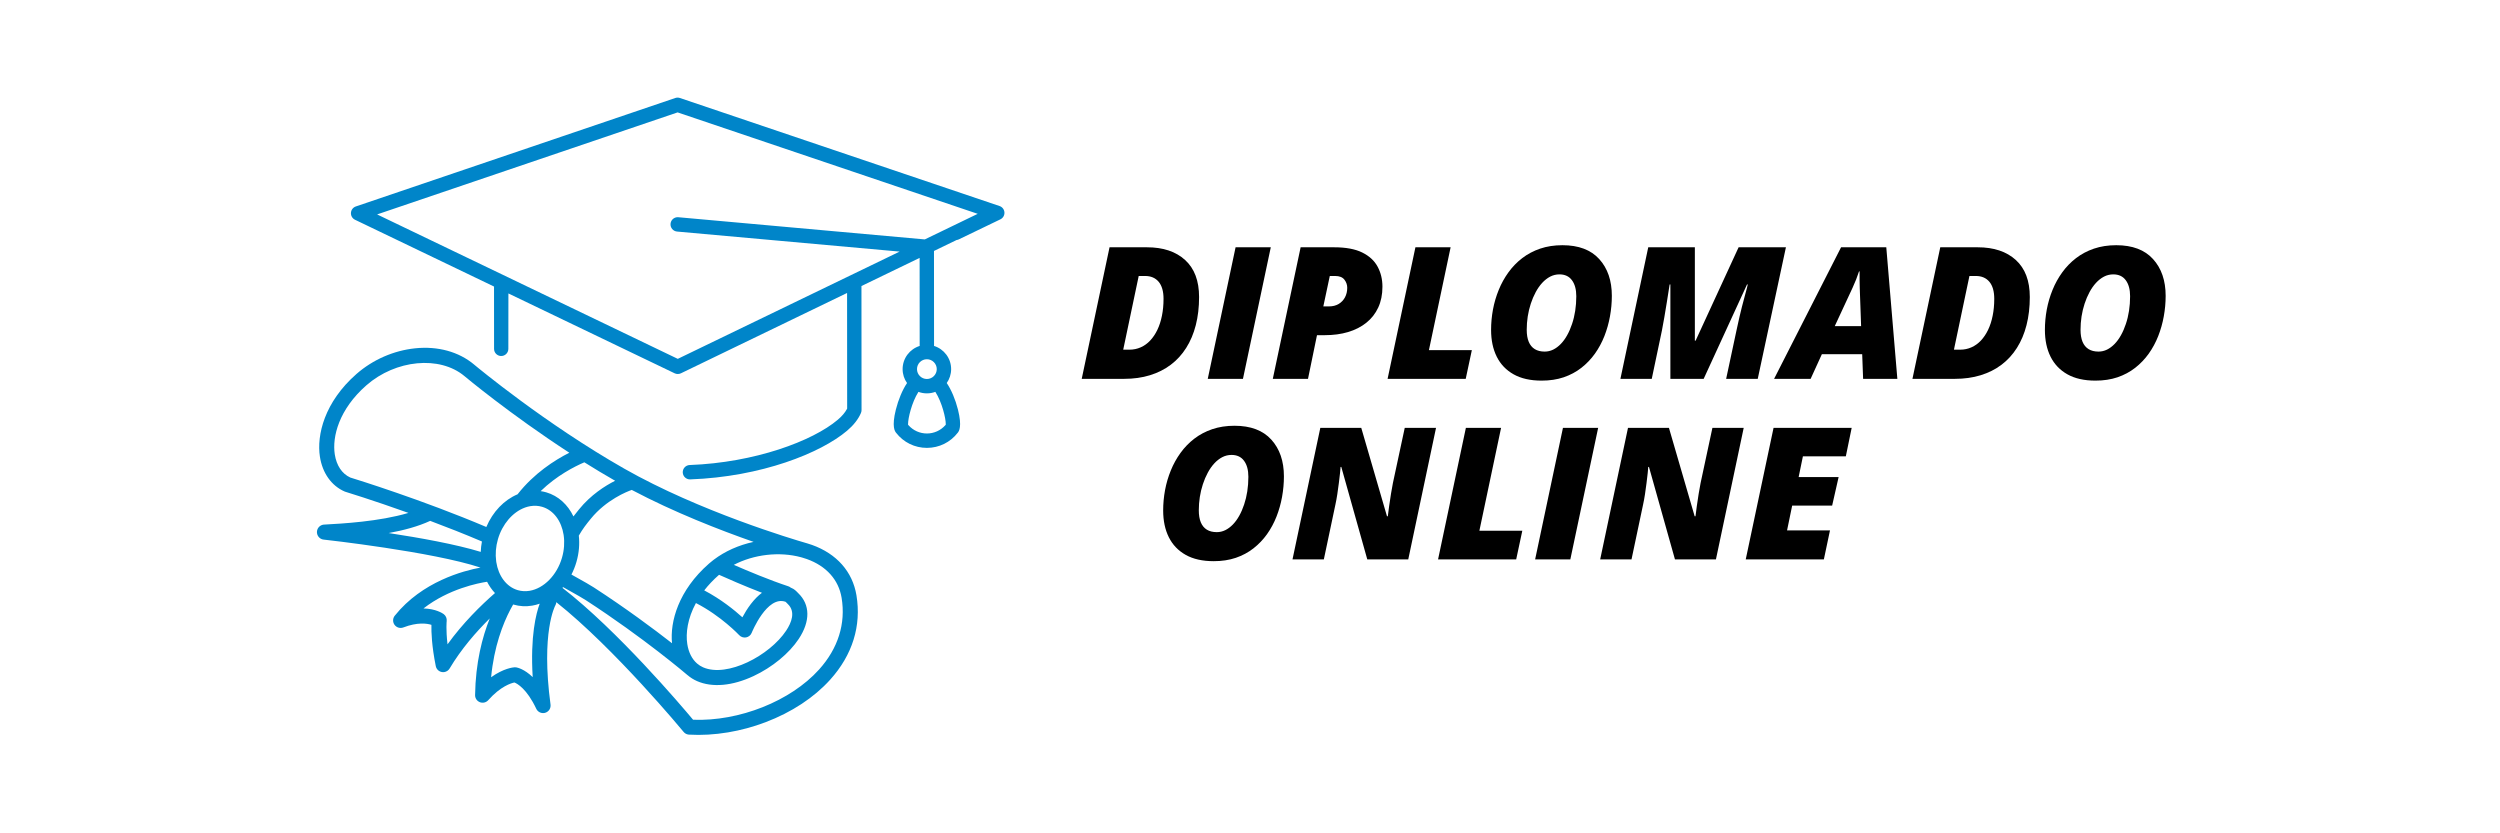
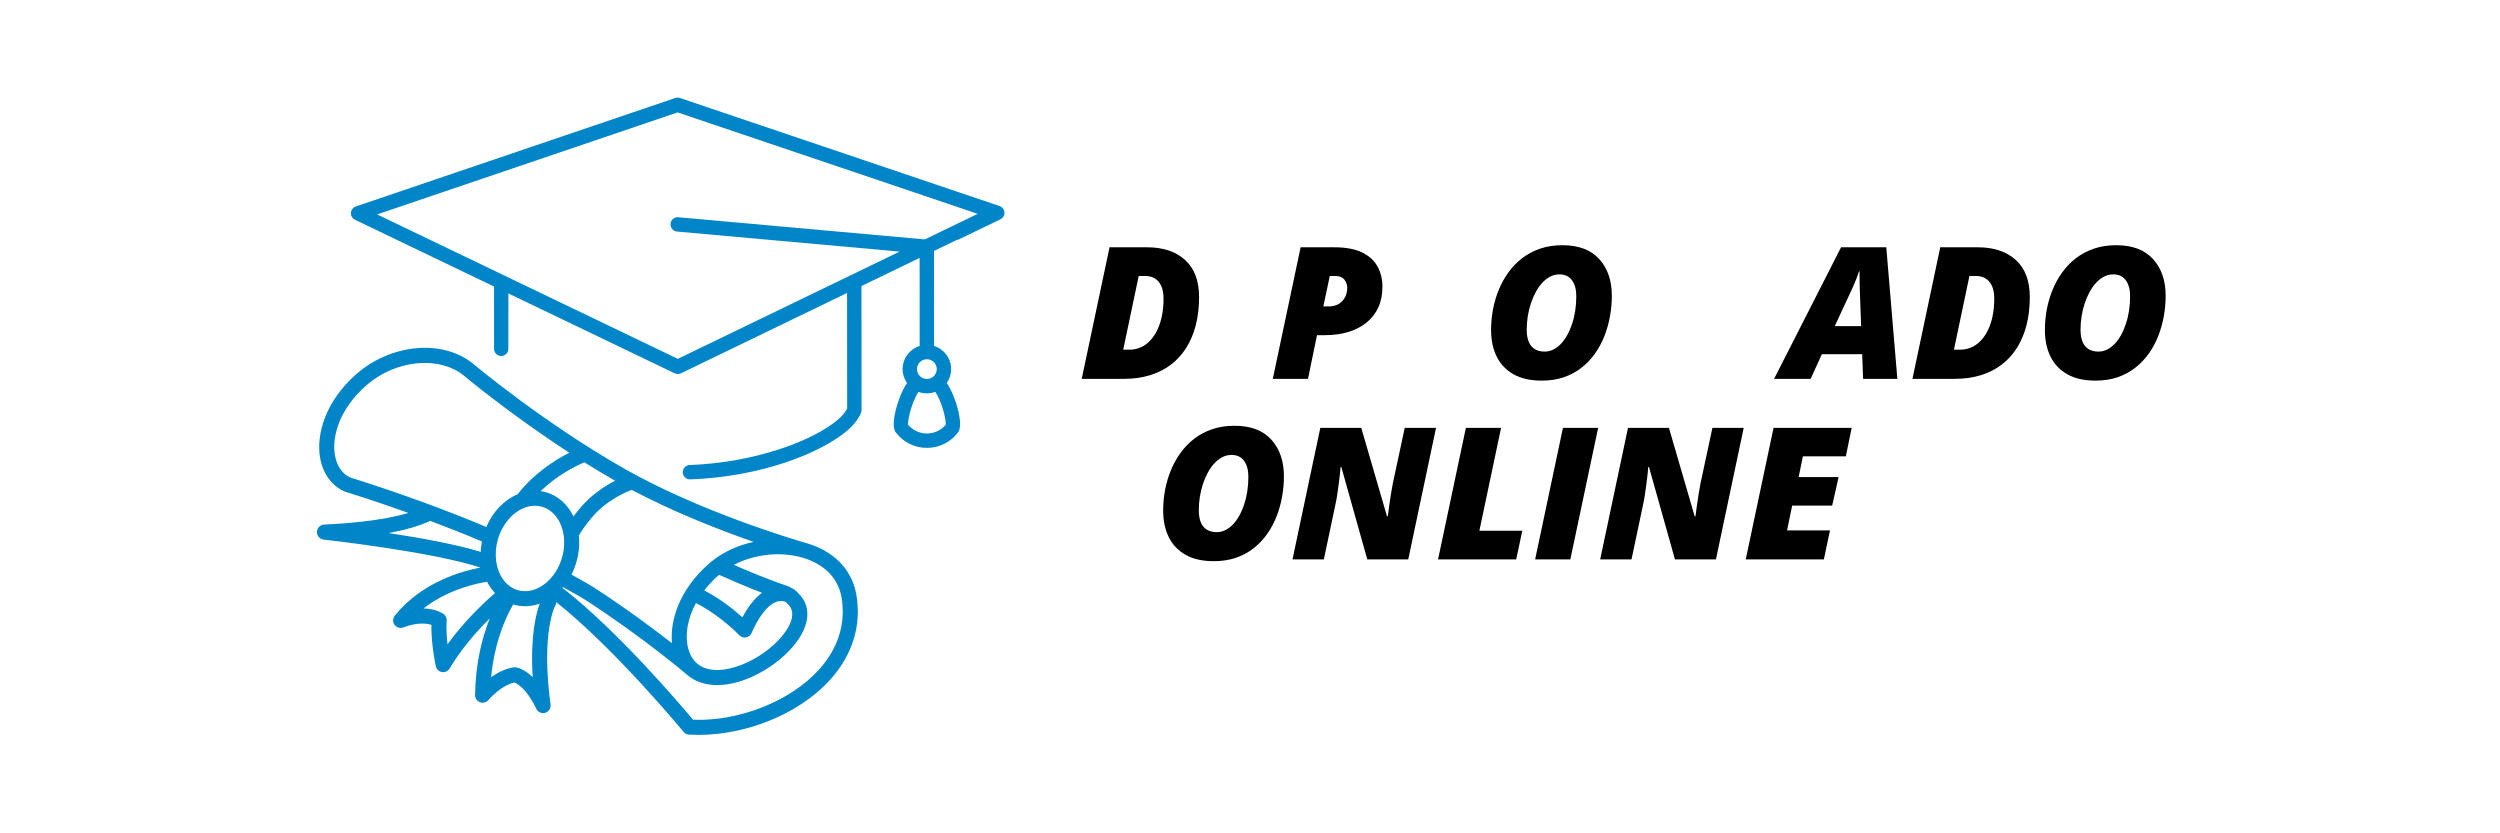
<svg xmlns="http://www.w3.org/2000/svg" width="1200" zoomAndPan="magnify" viewBox="0 0 900 300" height="400" preserveAspectRatio="xMidYMid meet">
  <defs>
    <clipPath id="03665985f0">
      <path d="M 114.102 125.148 L 308.867 125.148 L 308.867 264.566 L 114.102 264.566 Z M 114.102 125.148 " />
    </clipPath>
    <clipPath id="54d26be2a7">
      <path d="M 126.266 35.141 L 361.602 35.141 L 361.602 172.629 L 126.266 172.629 Z M 126.266 35.141 " />
    </clipPath>
  </defs>
  <g id="03fba9e9a3">
    <rect x="0" width="900" y="0" height="300" style="fill:#ffffff;fill-opacity:1;stroke:none;" />
    <rect x="0" width="900" y="0" height="300" style="fill:#ffffff;fill-opacity:1;stroke:none;" />
    <g clip-rule="nonzero" clip-path="url(#03665985f0)">
      <path style=" stroke:none;fill-rule:nonzero;fill:#0085c9;fill-opacity:1;" d="M 294.852 241.047 C 284.598 252.418 266.105 259.746 249.508 259.109 C 244.992 253.703 222.328 227.027 202.484 211.633 C 202.562 211.547 202.641 211.457 202.715 211.367 C 203.496 211.809 204.359 212.293 205.246 212.789 C 207.398 213.996 209.625 215.242 210.809 216.012 C 231.859 229.672 247.254 242.832 247.406 242.965 C 247.441 242.992 247.477 243.016 247.512 243.047 C 248.543 243.926 249.691 244.652 250.945 245.203 C 256.422 247.598 263.645 246.953 271.277 243.383 C 277.996 240.242 284.078 235.246 287.543 230.016 C 291.754 223.668 291.684 217.664 287.355 213.531 C 287.293 213.469 287.234 213.406 287.172 213.344 C 286.613 212.766 285.918 212.043 284.852 211.633 C 284.809 211.617 284.766 211.602 284.723 211.586 C 284.461 211.363 284.156 211.188 283.812 211.07 C 277.051 208.84 269.07 205.488 264.168 203.348 C 271.363 199.59 280.535 198.48 288.395 200.613 C 288.723 200.711 288.922 200.766 288.98 200.785 C 289.488 200.934 289.988 201.09 290.48 201.266 C 297.465 203.766 301.902 208.711 302.977 215.199 C 304.52 224.5 301.711 233.438 294.852 241.047 Z M 190.652 212.691 C 189.207 212.934 187.781 212.855 186.422 212.461 C 182.246 211.246 179.426 207.273 178.664 202.344 C 178.656 202.219 178.641 202.098 178.617 201.977 C 178.289 199.504 178.473 196.805 179.258 194.102 C 180.832 188.688 184.562 184.379 188.887 182.766 C 188.934 182.746 188.977 182.73 189.023 182.711 C 189.645 182.488 190.277 182.32 190.914 182.215 C 192.363 181.973 193.785 182.051 195.148 182.445 C 199.316 183.656 202.133 187.621 202.898 192.535 C 202.906 192.602 202.914 192.664 202.926 192.727 C 203.289 195.254 203.117 198.027 202.309 200.805 C 200.496 207.051 195.809 211.824 190.652 212.691 Z M 191.77 243.758 C 188.699 240.805 186.227 240.316 185.809 240.25 C 185.621 240.223 185.43 240.215 185.242 240.223 C 184.746 240.254 181.297 240.574 176.801 243.809 C 177.859 232.734 181.039 224.57 183.754 219.395 C 184.07 218.789 184.402 218.188 184.738 217.605 C 184.793 217.625 184.848 217.645 184.906 217.66 C 187.059 218.285 189.293 218.414 191.551 218.035 C 192.484 217.879 193.402 217.637 194.297 217.32 C 192.992 220.816 190.875 228.969 191.77 243.758 Z M 161.109 231.957 C 160.48 226.5 160.805 223.629 160.809 223.59 C 160.926 222.613 160.508 221.641 159.707 221.062 C 159.32 220.781 156.867 219.145 152.453 219.043 C 161.547 211.949 172.301 209.891 175.348 209.434 C 176.121 210.941 177.074 212.316 178.191 213.504 C 173.133 217.91 166.664 224.262 161.109 231.957 Z M 139.922 191.895 C 145.414 190.898 150.551 189.508 154.867 187.512 C 160.844 189.75 167.211 192.254 173.496 194.934 C 173.254 196.191 173.113 197.445 173.07 198.68 C 164.137 195.945 151.148 193.602 139.922 191.895 Z M 126.113 171.914 C 123.129 170.562 121.148 167.613 120.523 163.586 C 119.543 157.234 122.016 147.363 131.91 138.703 C 142.465 129.461 158.262 127.965 167.152 135.355 C 167.16 135.363 167.168 135.371 167.176 135.375 C 167.375 135.547 183.52 149.047 204.957 162.984 C 199.699 165.641 192.258 170.379 186.328 177.945 C 181.492 179.965 177.406 184.219 175.078 189.719 C 152.227 180.016 128.465 172.637 126.113 171.914 Z M 221.445 173.074 C 217.801 174.91 212.703 178.148 208.465 183.352 C 207.734 184.25 207.074 185.066 206.441 185.914 C 204.43 181.715 201.035 178.516 196.66 177.242 C 195.992 177.047 195.316 176.906 194.633 176.809 C 200.398 171.227 206.738 167.984 210.367 166.43 C 213.957 168.68 217.664 170.914 221.445 173.074 Z M 282.82 216.656 C 282.93 216.75 283.125 216.953 283.273 217.105 C 283.355 217.191 283.441 217.281 283.527 217.367 C 283.547 217.387 283.57 217.41 283.59 217.43 C 286.531 220.219 284.91 224.184 283.027 227.02 C 277.07 236.008 261.793 244.031 253.117 240.238 C 252.328 239.895 251.605 239.434 250.961 238.875 C 250.953 238.867 250.945 238.859 250.938 238.852 C 250.934 238.852 250.926 238.844 250.914 238.836 C 249.102 237.246 247.887 234.848 247.422 231.855 C 246.812 227.918 247.535 222.621 250.535 217.098 C 259.613 221.742 266.039 228.582 266.109 228.652 C 266.742 229.336 267.688 229.637 268.602 229.469 C 269.52 229.293 270.281 228.66 270.617 227.789 C 270.672 227.656 276.129 214.234 282.82 216.656 Z M 270.281 217.48 C 269.043 219.102 268.027 220.797 267.262 222.23 C 264.406 219.648 259.566 215.711 253.523 212.539 C 254.984 210.66 256.734 208.793 258.809 206.973 C 258.824 206.957 258.844 206.941 258.863 206.93 C 261.656 208.184 267.805 210.895 274.305 213.402 C 272.992 214.379 271.641 215.703 270.281 217.48 Z M 227.434 176.371 C 242.672 184.438 259.195 190.852 271.285 195.078 C 265.895 196.25 261.02 198.43 256.992 201.473 C 256.844 201.566 256.703 201.676 256.574 201.797 C 256.121 202.156 255.672 202.52 255.238 202.895 C 244.23 212.535 241.152 223.805 241.93 231.57 C 235.262 226.371 225.355 218.988 213.758 211.465 C 212.43 210.602 210.125 209.309 207.895 208.062 C 207.137 207.637 206.398 207.223 205.719 206.84 C 206.445 205.422 207.051 203.91 207.512 202.316 C 208.453 199.09 208.707 195.855 208.375 192.82 C 209.832 190.309 211 188.816 212.664 186.777 C 218.277 179.887 225.754 176.965 227.434 176.371 Z M 292.305 196.164 C 291.723 195.957 291.125 195.766 290.523 195.59 C 290.504 195.586 290.488 195.578 290.473 195.574 C 290.457 195.57 290.398 195.551 290.305 195.527 C 290.211 195.5 290.117 195.469 290.023 195.445 C 285.766 194.211 251.836 184.137 224.723 168.707 C 196.344 152.555 171.82 132.199 170.699 131.262 C 170.684 131.246 170.672 131.234 170.656 131.219 C 165.145 126.617 157.617 124.547 149.461 125.391 C 141.73 126.191 134.23 129.473 128.34 134.625 C 116.797 144.734 113.965 156.641 115.168 164.414 C 116.078 170.301 119.316 174.863 124.047 176.934 C 124.051 176.934 124.059 176.934 124.062 176.938 C 124.152 176.977 124.246 177.012 124.348 177.043 C 124.504 177.09 134.109 180.023 147.035 184.648 C 136.586 187.777 123.082 188.508 116.66 188.855 C 116.645 188.855 116.629 188.859 116.609 188.859 C 116.559 188.863 116.512 188.871 116.461 188.875 C 116.422 188.879 116.383 188.887 116.344 188.891 C 116.293 188.902 116.242 188.914 116.195 188.922 C 116.156 188.934 116.117 188.941 116.078 188.953 C 116.031 188.965 115.988 188.98 115.941 188.996 C 115.902 189.008 115.863 189.023 115.824 189.039 C 115.781 189.055 115.742 189.07 115.699 189.09 C 115.66 189.109 115.621 189.125 115.586 189.145 C 115.543 189.164 115.504 189.188 115.465 189.211 C 115.43 189.23 115.395 189.25 115.359 189.273 C 115.316 189.297 115.281 189.324 115.242 189.352 C 115.211 189.375 115.18 189.398 115.148 189.418 C 115.109 189.453 115.07 189.484 115.031 189.52 C 115.004 189.543 114.977 189.562 114.953 189.586 C 114.914 189.625 114.875 189.664 114.836 189.707 C 114.816 189.727 114.793 189.75 114.773 189.773 C 114.738 189.816 114.699 189.859 114.664 189.906 C 114.648 189.93 114.629 189.949 114.613 189.973 C 114.578 190.02 114.547 190.066 114.516 190.117 C 114.5 190.145 114.484 190.168 114.469 190.195 C 114.441 190.242 114.418 190.289 114.391 190.336 C 114.375 190.371 114.359 190.398 114.348 190.434 C 114.324 190.477 114.309 190.52 114.289 190.566 C 114.273 190.605 114.258 190.645 114.246 190.684 C 114.23 190.727 114.219 190.766 114.207 190.805 C 114.195 190.855 114.18 190.898 114.168 190.949 C 114.16 190.988 114.152 191.023 114.148 191.062 C 114.137 191.113 114.129 191.164 114.121 191.219 C 114.121 191.234 114.117 191.25 114.113 191.266 C 114.113 191.289 114.113 191.316 114.109 191.34 C 114.105 191.387 114.102 191.438 114.102 191.484 C 114.102 191.535 114.102 191.586 114.102 191.633 C 114.102 191.656 114.102 191.684 114.102 191.707 C 114.102 191.723 114.105 191.734 114.105 191.75 C 114.109 191.805 114.117 191.863 114.125 191.918 C 114.129 191.953 114.133 191.988 114.141 192.02 C 114.148 192.074 114.16 192.125 114.172 192.176 C 114.18 192.215 114.188 192.25 114.199 192.285 C 114.211 192.332 114.227 192.379 114.242 192.426 C 114.254 192.465 114.27 192.504 114.285 192.543 C 114.301 192.586 114.316 192.625 114.336 192.664 C 114.355 192.703 114.371 192.746 114.395 192.785 C 114.41 192.824 114.434 192.859 114.453 192.895 C 114.477 192.934 114.5 192.977 114.523 193.012 C 114.543 193.047 114.57 193.082 114.594 193.113 C 114.617 193.152 114.645 193.188 114.672 193.227 C 114.699 193.258 114.727 193.293 114.758 193.324 C 114.785 193.355 114.809 193.387 114.84 193.418 C 114.871 193.453 114.906 193.484 114.941 193.52 C 114.969 193.547 114.996 193.574 115.023 193.598 C 115.062 193.629 115.102 193.66 115.141 193.691 C 115.168 193.715 115.199 193.738 115.227 193.758 C 115.27 193.789 115.312 193.816 115.355 193.844 C 115.383 193.863 115.414 193.883 115.445 193.902 C 115.488 193.926 115.531 193.949 115.578 193.973 C 115.613 193.988 115.645 194.008 115.684 194.023 C 115.723 194.043 115.766 194.059 115.809 194.074 C 115.852 194.094 115.891 194.109 115.934 194.121 C 115.973 194.137 116.012 194.148 116.051 194.16 C 116.102 194.172 116.148 194.188 116.195 194.199 C 116.234 194.207 116.27 194.215 116.309 194.219 C 116.359 194.23 116.414 194.238 116.469 194.246 C 116.48 194.246 116.496 194.25 116.512 194.254 C 116.918 194.297 155.641 198.59 172.969 204.332 C 166.895 205.449 151.965 209.344 142.113 221.656 C 141.348 222.609 141.32 223.961 142.039 224.945 C 142.762 225.934 144.059 226.312 145.199 225.879 C 150.246 223.941 153.637 224.422 155.312 224.941 C 155.25 227.52 155.418 232.531 156.879 239.801 C 157.098 240.898 157.973 241.75 159.078 241.938 C 159.383 241.992 159.688 241.992 159.98 241.941 C 160.754 241.812 161.445 241.352 161.863 240.656 C 166.051 233.629 171.402 227.477 176.312 222.633 C 173.629 229.324 171.199 238.555 171.031 250.227 C 171.016 251.359 171.703 252.383 172.762 252.793 C 173.816 253.199 175.016 252.91 175.77 252.062 C 180.203 247.055 184.027 245.93 185.195 245.695 C 186.211 246.102 189.66 247.957 193.055 255.16 C 193.578 256.27 194.77 256.875 195.953 256.676 C 196.059 256.66 196.164 256.633 196.27 256.605 C 197.555 256.227 198.367 254.969 198.191 253.645 C 194.695 227.605 199.844 218.094 199.898 218 C 200.125 217.617 200.246 217.203 200.27 216.785 C 221.266 233.453 245.84 263.168 246.098 263.484 C 246.105 263.492 246.117 263.5 246.125 263.508 C 246.195 263.594 246.266 263.672 246.348 263.746 C 246.359 263.758 246.371 263.766 246.383 263.777 C 246.453 263.84 246.523 263.895 246.598 263.949 C 246.625 263.969 246.656 263.988 246.684 264.008 C 246.75 264.055 246.82 264.094 246.891 264.133 C 246.914 264.148 246.938 264.16 246.961 264.172 C 247.055 264.223 247.152 264.266 247.25 264.301 C 247.27 264.309 247.289 264.312 247.309 264.32 C 247.387 264.348 247.473 264.371 247.559 264.391 C 247.59 264.398 247.621 264.406 247.652 264.414 C 247.727 264.43 247.801 264.438 247.879 264.449 C 247.91 264.453 247.945 264.457 247.977 264.461 C 247.992 264.461 248.008 264.461 248.023 264.465 C 252.535 264.738 257.312 264.453 262.113 263.652 C 266.641 262.891 271.191 261.668 275.555 260.012 C 284.988 256.438 293.051 251.133 298.875 244.676 C 306.879 235.797 310.145 225.301 308.324 214.312 C 306.914 205.797 301.223 199.355 292.305 196.164 " />
    </g>
    <g clip-rule="nonzero" clip-path="url(#54d26be2a7)">
      <path style=" stroke:none;fill-rule:nonzero;fill:#0085c9;fill-opacity:1;" d="M 332.926 86.191 L 244.203 78.203 C 244.125 78.195 244.043 78.191 243.965 78.191 C 242.621 78.195 241.516 79.207 241.395 80.551 C 241.332 81.238 241.543 81.91 241.984 82.441 C 242.43 82.969 243.051 83.297 243.738 83.359 L 323.867 90.574 L 244.004 129.188 L 135.762 77.191 L 243.945 40.461 L 244.18 40.543 L 351.977 76.98 Z M 337.234 132.879 C 337.234 134.84 335.641 136.438 333.68 136.438 C 331.719 136.441 330.121 134.844 330.117 132.887 C 330.117 130.922 331.711 129.328 333.672 129.324 C 335.633 129.324 337.23 130.918 337.234 132.879 Z M 340.473 152.625 L 340.473 152.898 L 340.289 153.109 C 338.613 154.98 336.211 156.059 333.691 156.059 C 331.172 156.062 328.766 154.988 327.09 153.117 L 326.906 152.91 L 326.902 152.629 C 326.887 150.66 328.195 144.902 330.637 141.07 C 331.586 141.422 332.613 141.617 333.68 141.613 C 334.75 141.613 335.773 141.422 336.723 141.066 C 339.172 144.895 340.484 150.648 340.473 152.625 Z M 359.844 74.176 L 244.77 35.277 C 244.504 35.188 244.227 35.141 243.941 35.141 C 243.656 35.141 243.379 35.188 243.109 35.277 L 128.09 74.328 C 127.09 74.668 126.402 75.57 126.34 76.625 C 126.277 77.68 126.852 78.656 127.805 79.113 L 177.848 103.156 L 177.863 125.598 C 177.863 126.957 178.922 128.078 180.277 128.16 C 181.754 128.25 183 127.078 183.004 125.602 L 183.027 105.641 L 242.887 134.395 C 243.582 134.727 244.434 134.727 245.129 134.391 L 304.949 105.469 L 304.977 147.082 L 304.895 147.242 C 304.207 148.539 303.094 149.848 301.582 151.125 C 292.535 158.785 271.691 166.543 248.281 167.41 C 246.836 167.465 245.715 168.691 245.793 170.137 C 245.871 171.543 247.062 172.633 248.469 172.582 C 274.098 171.66 295.477 163.078 304.926 155.078 C 307.285 153.086 308.965 150.938 309.93 148.699 C 310.012 148.52 310.066 148.34 310.102 148.16 C 310.137 147.992 310.156 147.816 310.156 147.641 L 310.125 102.965 L 331.062 92.844 L 331.082 124.32 C 331.082 124.395 331.086 124.465 331.09 124.539 C 327.531 125.645 324.938 128.969 324.941 132.887 C 324.941 134.75 325.531 136.477 326.531 137.895 C 324.875 140.363 323.41 143.848 322.504 147.469 C 320.953 153.684 322.176 155.266 322.578 155.785 C 325.262 159.254 329.312 161.242 333.695 161.238 C 338.074 161.234 342.125 159.242 344.801 155.77 C 345.203 155.25 346.426 153.664 344.867 147.457 C 343.957 143.836 342.484 140.352 340.828 137.887 C 341.824 136.465 342.41 134.738 342.41 132.875 C 342.406 128.957 339.809 125.637 336.246 124.535 C 336.254 124.465 336.258 124.391 336.258 124.316 L 336.234 90.344 L 344.359 86.414 C 344.637 86.379 344.906 86.301 345.16 86.18 L 360.137 78.961 C 361.09 78.5 361.664 77.523 361.598 76.465 C 361.531 75.414 360.844 74.512 359.844 74.176 " />
    </g>
    <g style="fill:#000000;fill-opacity:1;">
      <g transform="translate(388.357, 136.384)">
        <path style="stroke:none" d="M 1.062 0 L 11.078 -47.359 L 24.562 -47.359 C 30.363 -47.359 34.938 -45.832 38.281 -42.781 C 41.633 -39.738 43.312 -35.297 43.312 -29.453 C 43.312 -25.773 42.914 -22.398 42.125 -19.328 C 41.344 -16.266 40.191 -13.535 38.672 -11.141 C 37.16 -8.742 35.305 -6.719 33.109 -5.062 C 30.922 -3.414 28.422 -2.16 25.609 -1.297 C 22.805 -0.43 19.711 0 16.328 0 Z M 16 -10.5 L 18.234 -10.5 C 19.68 -10.5 21.035 -10.781 22.297 -11.344 C 23.566 -11.906 24.703 -12.719 25.703 -13.781 C 26.711 -14.852 27.578 -16.141 28.297 -17.641 C 29.016 -19.141 29.562 -20.828 29.938 -22.703 C 30.32 -24.586 30.516 -26.617 30.516 -28.797 C 30.516 -31.492 29.93 -33.539 28.766 -34.938 C 27.598 -36.332 25.969 -37.031 23.875 -37.031 L 21.578 -37.031 Z M 16 -10.5 " />
      </g>
    </g>
    <g style="fill:#000000;fill-opacity:1;">
      <g transform="translate(433.731, 136.384)">
-         <path style="stroke:none" d="M 1.062 0 L 11.078 -47.359 L 23.75 -47.359 L 13.734 0 Z M 1.062 0 " />
-       </g>
+         </g>
    </g>
    <g style="fill:#000000;fill-opacity:1;">
      <g transform="translate(457.147, 136.384)">
        <path style="stroke:none" d="M 1.062 0 L 11.078 -47.359 L 23.156 -47.359 C 27.352 -47.359 30.719 -46.734 33.25 -45.484 C 35.789 -44.234 37.641 -42.531 38.797 -40.375 C 39.953 -38.227 40.531 -35.828 40.531 -33.172 C 40.531 -30.336 40.023 -27.836 39.016 -25.672 C 38.016 -23.504 36.586 -21.68 34.734 -20.203 C 32.891 -18.723 30.695 -17.602 28.156 -16.844 C 25.625 -16.094 22.828 -15.719 19.766 -15.719 L 16.969 -15.719 L 13.734 0 Z M 19.25 -26.078 L 21.281 -26.078 C 22.625 -26.078 23.785 -26.367 24.766 -26.953 C 25.742 -27.535 26.504 -28.332 27.047 -29.344 C 27.586 -30.363 27.859 -31.508 27.859 -32.781 C 27.859 -33.863 27.516 -34.844 26.828 -35.719 C 26.148 -36.594 25.035 -37.031 23.484 -37.031 L 21.578 -37.031 Z M 19.25 -26.078 " />
      </g>
    </g>
    <g style="fill:#000000;fill-opacity:1;">
      <g transform="translate(498.472, 136.384)">
-         <path style="stroke:none" d="M 1.062 0 L 11.078 -47.359 L 23.75 -47.359 L 15.938 -10.328 L 31.391 -10.328 L 29.188 0 Z M 1.062 0 " />
-       </g>
+         </g>
    </g>
    <g style="fill:#000000;fill-opacity:1;">
      <g transform="translate(533.418, 136.384)">
        <path style="stroke:none" d="M 21.578 0.641 C 17.535 0.641 14.172 -0.113 11.484 -1.625 C 8.797 -3.133 6.77 -5.254 5.406 -7.984 C 4.051 -10.711 3.375 -13.914 3.375 -17.594 C 3.375 -20.051 3.598 -22.5 4.047 -24.938 C 4.504 -27.383 5.195 -29.742 6.125 -32.016 C 7.051 -34.297 8.219 -36.406 9.625 -38.344 C 11.031 -40.289 12.68 -41.992 14.578 -43.453 C 16.473 -44.91 18.625 -46.051 21.031 -46.875 C 23.445 -47.695 26.125 -48.109 29.062 -48.109 C 34.883 -48.109 39.301 -46.441 42.312 -43.109 C 45.332 -39.785 46.844 -35.375 46.844 -29.875 C 46.844 -27.406 46.617 -24.945 46.172 -22.5 C 45.734 -20.051 45.066 -17.688 44.172 -15.406 C 43.273 -13.125 42.133 -11.008 40.75 -9.062 C 39.363 -7.125 37.738 -5.426 35.875 -3.969 C 34.008 -2.508 31.891 -1.375 29.516 -0.562 C 27.141 0.238 24.492 0.641 21.578 0.641 Z M 22.672 -9.812 C 23.734 -9.812 24.75 -10.047 25.719 -10.516 C 26.688 -10.992 27.598 -11.672 28.453 -12.547 C 29.305 -13.422 30.07 -14.469 30.75 -15.688 C 31.438 -16.914 32.023 -18.27 32.516 -19.75 C 33.016 -21.227 33.395 -22.805 33.656 -24.484 C 33.914 -26.172 34.047 -27.922 34.047 -29.734 C 34.047 -32.18 33.523 -34.102 32.484 -35.5 C 31.453 -36.906 29.953 -37.609 27.984 -37.609 C 26.797 -37.609 25.68 -37.336 24.641 -36.797 C 23.609 -36.254 22.656 -35.508 21.781 -34.562 C 20.906 -33.613 20.125 -32.5 19.438 -31.219 C 18.75 -29.945 18.16 -28.566 17.672 -27.078 C 17.18 -25.586 16.812 -24.039 16.562 -22.438 C 16.32 -20.844 16.203 -19.25 16.203 -17.656 C 16.203 -15.945 16.441 -14.508 16.922 -13.344 C 17.41 -12.176 18.133 -11.297 19.094 -10.703 C 20.051 -10.109 21.242 -9.812 22.672 -9.812 Z M 22.672 -9.812 " />
      </g>
    </g>
    <g style="fill:#000000;fill-opacity:1;">
      <g transform="translate(582.289, 136.384)">
-         <path style="stroke:none" d="M 1.062 0 L 11.078 -47.359 L 27.859 -47.359 L 27.859 -13.734 L 28.125 -13.734 L 43.609 -47.359 L 60.641 -47.359 L 50.5 0 L 39.125 0 L 42.922 -17.781 C 43.629 -21.082 44.254 -23.789 44.797 -25.906 C 45.336 -28.031 45.785 -29.723 46.141 -30.984 C 46.504 -32.242 46.758 -33.242 46.906 -33.984 L 46.641 -33.984 L 31.031 0 L 19.047 0 L 19.047 -33.984 L 18.781 -33.984 C 18.438 -31.754 18.102 -29.641 17.781 -27.641 C 17.457 -25.648 17.148 -23.801 16.859 -22.094 C 16.566 -20.383 16.281 -18.816 16 -17.391 L 12.344 0 Z M 1.062 0 " />
-       </g>
+         </g>
    </g>
    <g style="fill:#000000;fill-opacity:1;">
      <g transform="translate(642.594, 136.384)">
-         <path style="stroke:none" d="M -3.922 0 L 20.188 -47.359 L 36.469 -47.359 L 40.453 0 L 28.125 0 L 27.797 -8.875 L 13.281 -8.875 L 9.234 0 Z M 17.922 -18.984 L 27.406 -18.984 L 26.922 -32.594 C 26.898 -33.645 26.879 -34.688 26.859 -35.719 C 26.836 -36.758 26.836 -37.742 26.859 -38.672 L 26.656 -38.672 C 26.332 -37.68 25.984 -36.711 25.609 -35.766 C 25.234 -34.816 24.816 -33.844 24.359 -32.844 Z M 17.922 -18.984 " />
+         <path style="stroke:none" d="M -3.922 0 L 20.188 -47.359 L 36.469 -47.359 L 40.453 0 L 28.125 0 L 27.797 -8.875 L 13.281 -8.875 L 9.234 0 Z M 17.922 -18.984 L 27.406 -18.984 L 26.922 -32.594 C 26.836 -36.758 26.836 -37.742 26.859 -38.672 L 26.656 -38.672 C 26.332 -37.68 25.984 -36.711 25.609 -35.766 C 25.234 -34.816 24.816 -33.844 24.359 -32.844 Z M 17.922 -18.984 " />
      </g>
    </g>
    <g style="fill:#000000;fill-opacity:1;">
      <g transform="translate(687.417, 136.384)">
        <path style="stroke:none" d="M 1.062 0 L 11.078 -47.359 L 24.562 -47.359 C 30.363 -47.359 34.938 -45.832 38.281 -42.781 C 41.633 -39.738 43.312 -35.297 43.312 -29.453 C 43.312 -25.773 42.914 -22.398 42.125 -19.328 C 41.344 -16.266 40.191 -13.535 38.672 -11.141 C 37.16 -8.742 35.305 -6.719 33.109 -5.062 C 30.922 -3.414 28.422 -2.16 25.609 -1.297 C 22.805 -0.43 19.711 0 16.328 0 Z M 16 -10.5 L 18.234 -10.5 C 19.68 -10.5 21.035 -10.781 22.297 -11.344 C 23.566 -11.906 24.703 -12.719 25.703 -13.781 C 26.711 -14.852 27.578 -16.141 28.297 -17.641 C 29.016 -19.141 29.562 -20.828 29.938 -22.703 C 30.32 -24.586 30.516 -26.617 30.516 -28.797 C 30.516 -31.492 29.93 -33.539 28.766 -34.938 C 27.598 -36.332 25.969 -37.031 23.875 -37.031 L 21.578 -37.031 Z M 16 -10.5 " />
      </g>
    </g>
    <g style="fill:#000000;fill-opacity:1;">
      <g transform="translate(732.791, 136.384)">
        <path style="stroke:none" d="M 21.578 0.641 C 17.535 0.641 14.172 -0.113 11.484 -1.625 C 8.797 -3.133 6.77 -5.254 5.406 -7.984 C 4.051 -10.711 3.375 -13.914 3.375 -17.594 C 3.375 -20.051 3.598 -22.5 4.047 -24.938 C 4.504 -27.383 5.195 -29.742 6.125 -32.016 C 7.051 -34.297 8.219 -36.406 9.625 -38.344 C 11.031 -40.289 12.68 -41.992 14.578 -43.453 C 16.473 -44.91 18.625 -46.051 21.031 -46.875 C 23.445 -47.695 26.125 -48.109 29.062 -48.109 C 34.883 -48.109 39.301 -46.441 42.312 -43.109 C 45.332 -39.785 46.844 -35.375 46.844 -29.875 C 46.844 -27.406 46.617 -24.945 46.172 -22.5 C 45.734 -20.051 45.066 -17.688 44.172 -15.406 C 43.273 -13.125 42.133 -11.008 40.75 -9.062 C 39.363 -7.125 37.738 -5.426 35.875 -3.969 C 34.008 -2.508 31.891 -1.375 29.516 -0.562 C 27.141 0.238 24.492 0.641 21.578 0.641 Z M 22.672 -9.812 C 23.734 -9.812 24.75 -10.047 25.719 -10.516 C 26.688 -10.992 27.598 -11.672 28.453 -12.547 C 29.305 -13.422 30.07 -14.469 30.75 -15.688 C 31.438 -16.914 32.023 -18.27 32.516 -19.75 C 33.016 -21.227 33.395 -22.805 33.656 -24.484 C 33.914 -26.172 34.047 -27.922 34.047 -29.734 C 34.047 -32.18 33.523 -34.102 32.484 -35.5 C 31.453 -36.906 29.953 -37.609 27.984 -37.609 C 26.797 -37.609 25.68 -37.336 24.641 -36.797 C 23.609 -36.254 22.656 -35.508 21.781 -34.562 C 20.906 -33.613 20.125 -32.5 19.438 -31.219 C 18.75 -29.945 18.16 -28.566 17.672 -27.078 C 17.18 -25.586 16.812 -24.039 16.562 -22.438 C 16.32 -20.844 16.203 -19.25 16.203 -17.656 C 16.203 -15.945 16.441 -14.508 16.922 -13.344 C 17.41 -12.176 18.133 -11.297 19.094 -10.703 C 20.051 -10.109 21.242 -9.812 22.672 -9.812 Z M 22.672 -9.812 " />
      </g>
    </g>
    <g style="fill:#000000;fill-opacity:1;">
      <g transform="translate(415.367, 201.382)">
        <path style="stroke:none" d="M 21.578 0.641 C 17.535 0.641 14.172 -0.113 11.484 -1.625 C 8.797 -3.133 6.77 -5.254 5.406 -7.984 C 4.051 -10.711 3.375 -13.914 3.375 -17.594 C 3.375 -20.051 3.598 -22.5 4.047 -24.938 C 4.504 -27.383 5.195 -29.742 6.125 -32.016 C 7.051 -34.297 8.219 -36.406 9.625 -38.344 C 11.031 -40.289 12.68 -41.992 14.578 -43.453 C 16.473 -44.91 18.625 -46.051 21.031 -46.875 C 23.445 -47.695 26.125 -48.109 29.062 -48.109 C 34.883 -48.109 39.301 -46.441 42.312 -43.109 C 45.332 -39.785 46.844 -35.375 46.844 -29.875 C 46.844 -27.406 46.617 -24.945 46.172 -22.5 C 45.734 -20.051 45.066 -17.688 44.172 -15.406 C 43.273 -13.125 42.133 -11.008 40.75 -9.062 C 39.363 -7.125 37.738 -5.426 35.875 -3.969 C 34.008 -2.508 31.891 -1.375 29.516 -0.562 C 27.141 0.238 24.492 0.641 21.578 0.641 Z M 22.672 -9.812 C 23.734 -9.812 24.75 -10.047 25.719 -10.516 C 26.688 -10.992 27.598 -11.672 28.453 -12.547 C 29.305 -13.422 30.07 -14.469 30.75 -15.688 C 31.438 -16.914 32.023 -18.27 32.516 -19.75 C 33.016 -21.227 33.395 -22.805 33.656 -24.484 C 33.914 -26.172 34.047 -27.922 34.047 -29.734 C 34.047 -32.18 33.523 -34.102 32.484 -35.5 C 31.453 -36.906 29.953 -37.609 27.984 -37.609 C 26.797 -37.609 25.68 -37.336 24.641 -36.797 C 23.609 -36.254 22.656 -35.508 21.781 -34.562 C 20.906 -33.613 20.125 -32.5 19.438 -31.219 C 18.75 -29.945 18.16 -28.566 17.672 -27.078 C 17.18 -25.586 16.812 -24.039 16.562 -22.438 C 16.32 -20.844 16.203 -19.25 16.203 -17.656 C 16.203 -15.945 16.441 -14.508 16.922 -13.344 C 17.41 -12.176 18.133 -11.297 19.094 -10.703 C 20.051 -10.109 21.242 -9.812 22.672 -9.812 Z M 22.672 -9.812 " />
      </g>
    </g>
    <g style="fill:#000000;fill-opacity:1;">
      <g transform="translate(464.239, 201.382)">
        <path style="stroke:none" d="M 1.062 0 L 11.078 -47.359 L 25.812 -47.359 L 35.078 -15.516 L 35.375 -15.516 C 35.477 -16.461 35.633 -17.672 35.844 -19.141 C 36.051 -20.609 36.273 -22.098 36.516 -23.609 C 36.766 -25.129 37 -26.438 37.219 -27.531 L 41.469 -47.359 L 52.734 -47.359 L 42.734 0 L 27.984 0 L 18.625 -33.297 L 18.375 -33.297 C 18.344 -32.867 18.273 -32.129 18.172 -31.078 C 18.066 -30.035 17.926 -28.844 17.75 -27.5 C 17.582 -26.164 17.395 -24.812 17.188 -23.438 C 16.977 -22.062 16.754 -20.836 16.516 -19.766 L 12.344 0 Z M 1.062 0 " />
      </g>
    </g>
    <g style="fill:#000000;fill-opacity:1;">
      <g transform="translate(516.641, 201.382)">
        <path style="stroke:none" d="M 1.062 0 L 11.078 -47.359 L 23.75 -47.359 L 15.938 -10.328 L 31.391 -10.328 L 29.188 0 Z M 1.062 0 " />
      </g>
    </g>
    <g style="fill:#000000;fill-opacity:1;">
      <g transform="translate(551.586, 201.382)">
        <path style="stroke:none" d="M 1.062 0 L 11.078 -47.359 L 23.75 -47.359 L 13.734 0 Z M 1.062 0 " />
      </g>
    </g>
    <g style="fill:#000000;fill-opacity:1;">
      <g transform="translate(575.002, 201.382)">
        <path style="stroke:none" d="M 1.062 0 L 11.078 -47.359 L 25.812 -47.359 L 35.078 -15.516 L 35.375 -15.516 C 35.477 -16.461 35.633 -17.672 35.844 -19.141 C 36.051 -20.609 36.273 -22.098 36.516 -23.609 C 36.766 -25.129 37 -26.438 37.219 -27.531 L 41.469 -47.359 L 52.734 -47.359 L 42.734 0 L 27.984 0 L 18.625 -33.297 L 18.375 -33.297 C 18.344 -32.867 18.273 -32.129 18.172 -31.078 C 18.066 -30.035 17.926 -28.844 17.75 -27.5 C 17.582 -26.164 17.395 -24.812 17.188 -23.438 C 16.977 -22.062 16.754 -20.836 16.516 -19.766 L 12.344 0 Z M 1.062 0 " />
      </g>
    </g>
    <g style="fill:#000000;fill-opacity:1;">
      <g transform="translate(627.403, 201.382)">
        <path style="stroke:none" d="M 1.062 0 L 11.078 -47.359 L 39.203 -47.359 L 37.094 -37.094 L 21.641 -37.094 L 20.109 -29.641 L 34.5 -29.641 L 32.172 -19.375 L 17.781 -19.375 L 15.938 -10.438 L 31.391 -10.438 L 29.188 0 Z M 1.062 0 " />
      </g>
    </g>
  </g>
</svg>